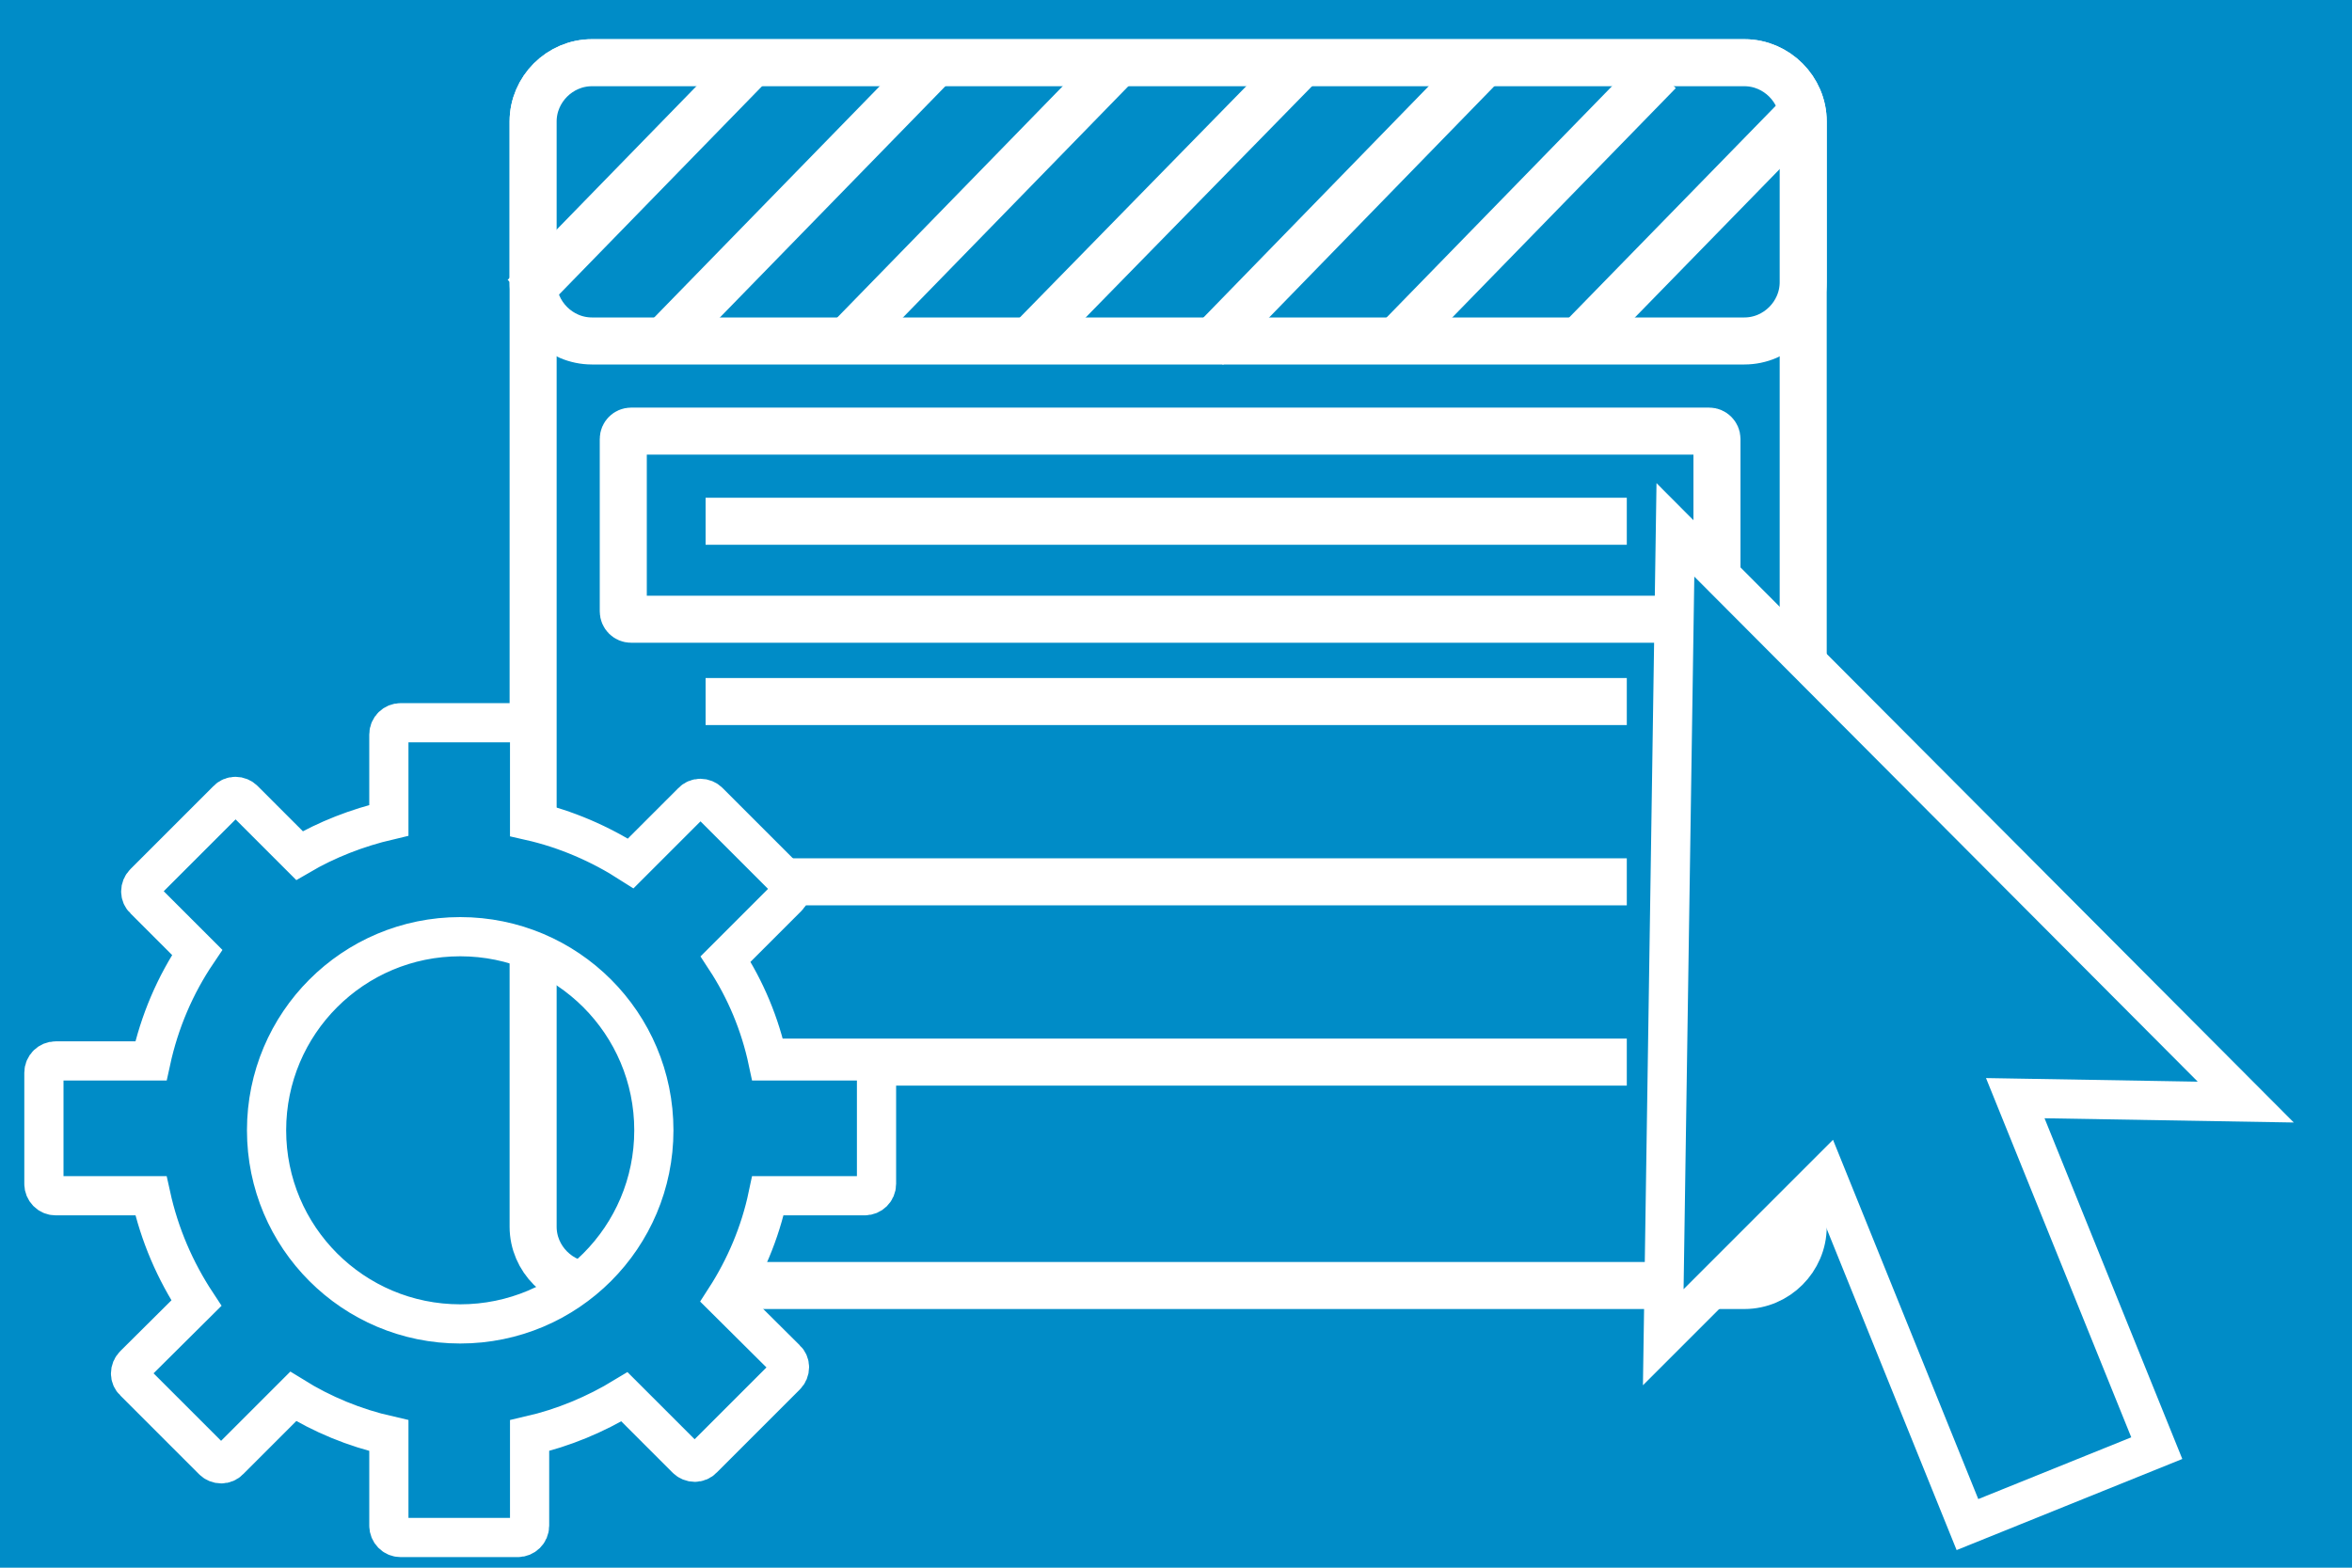
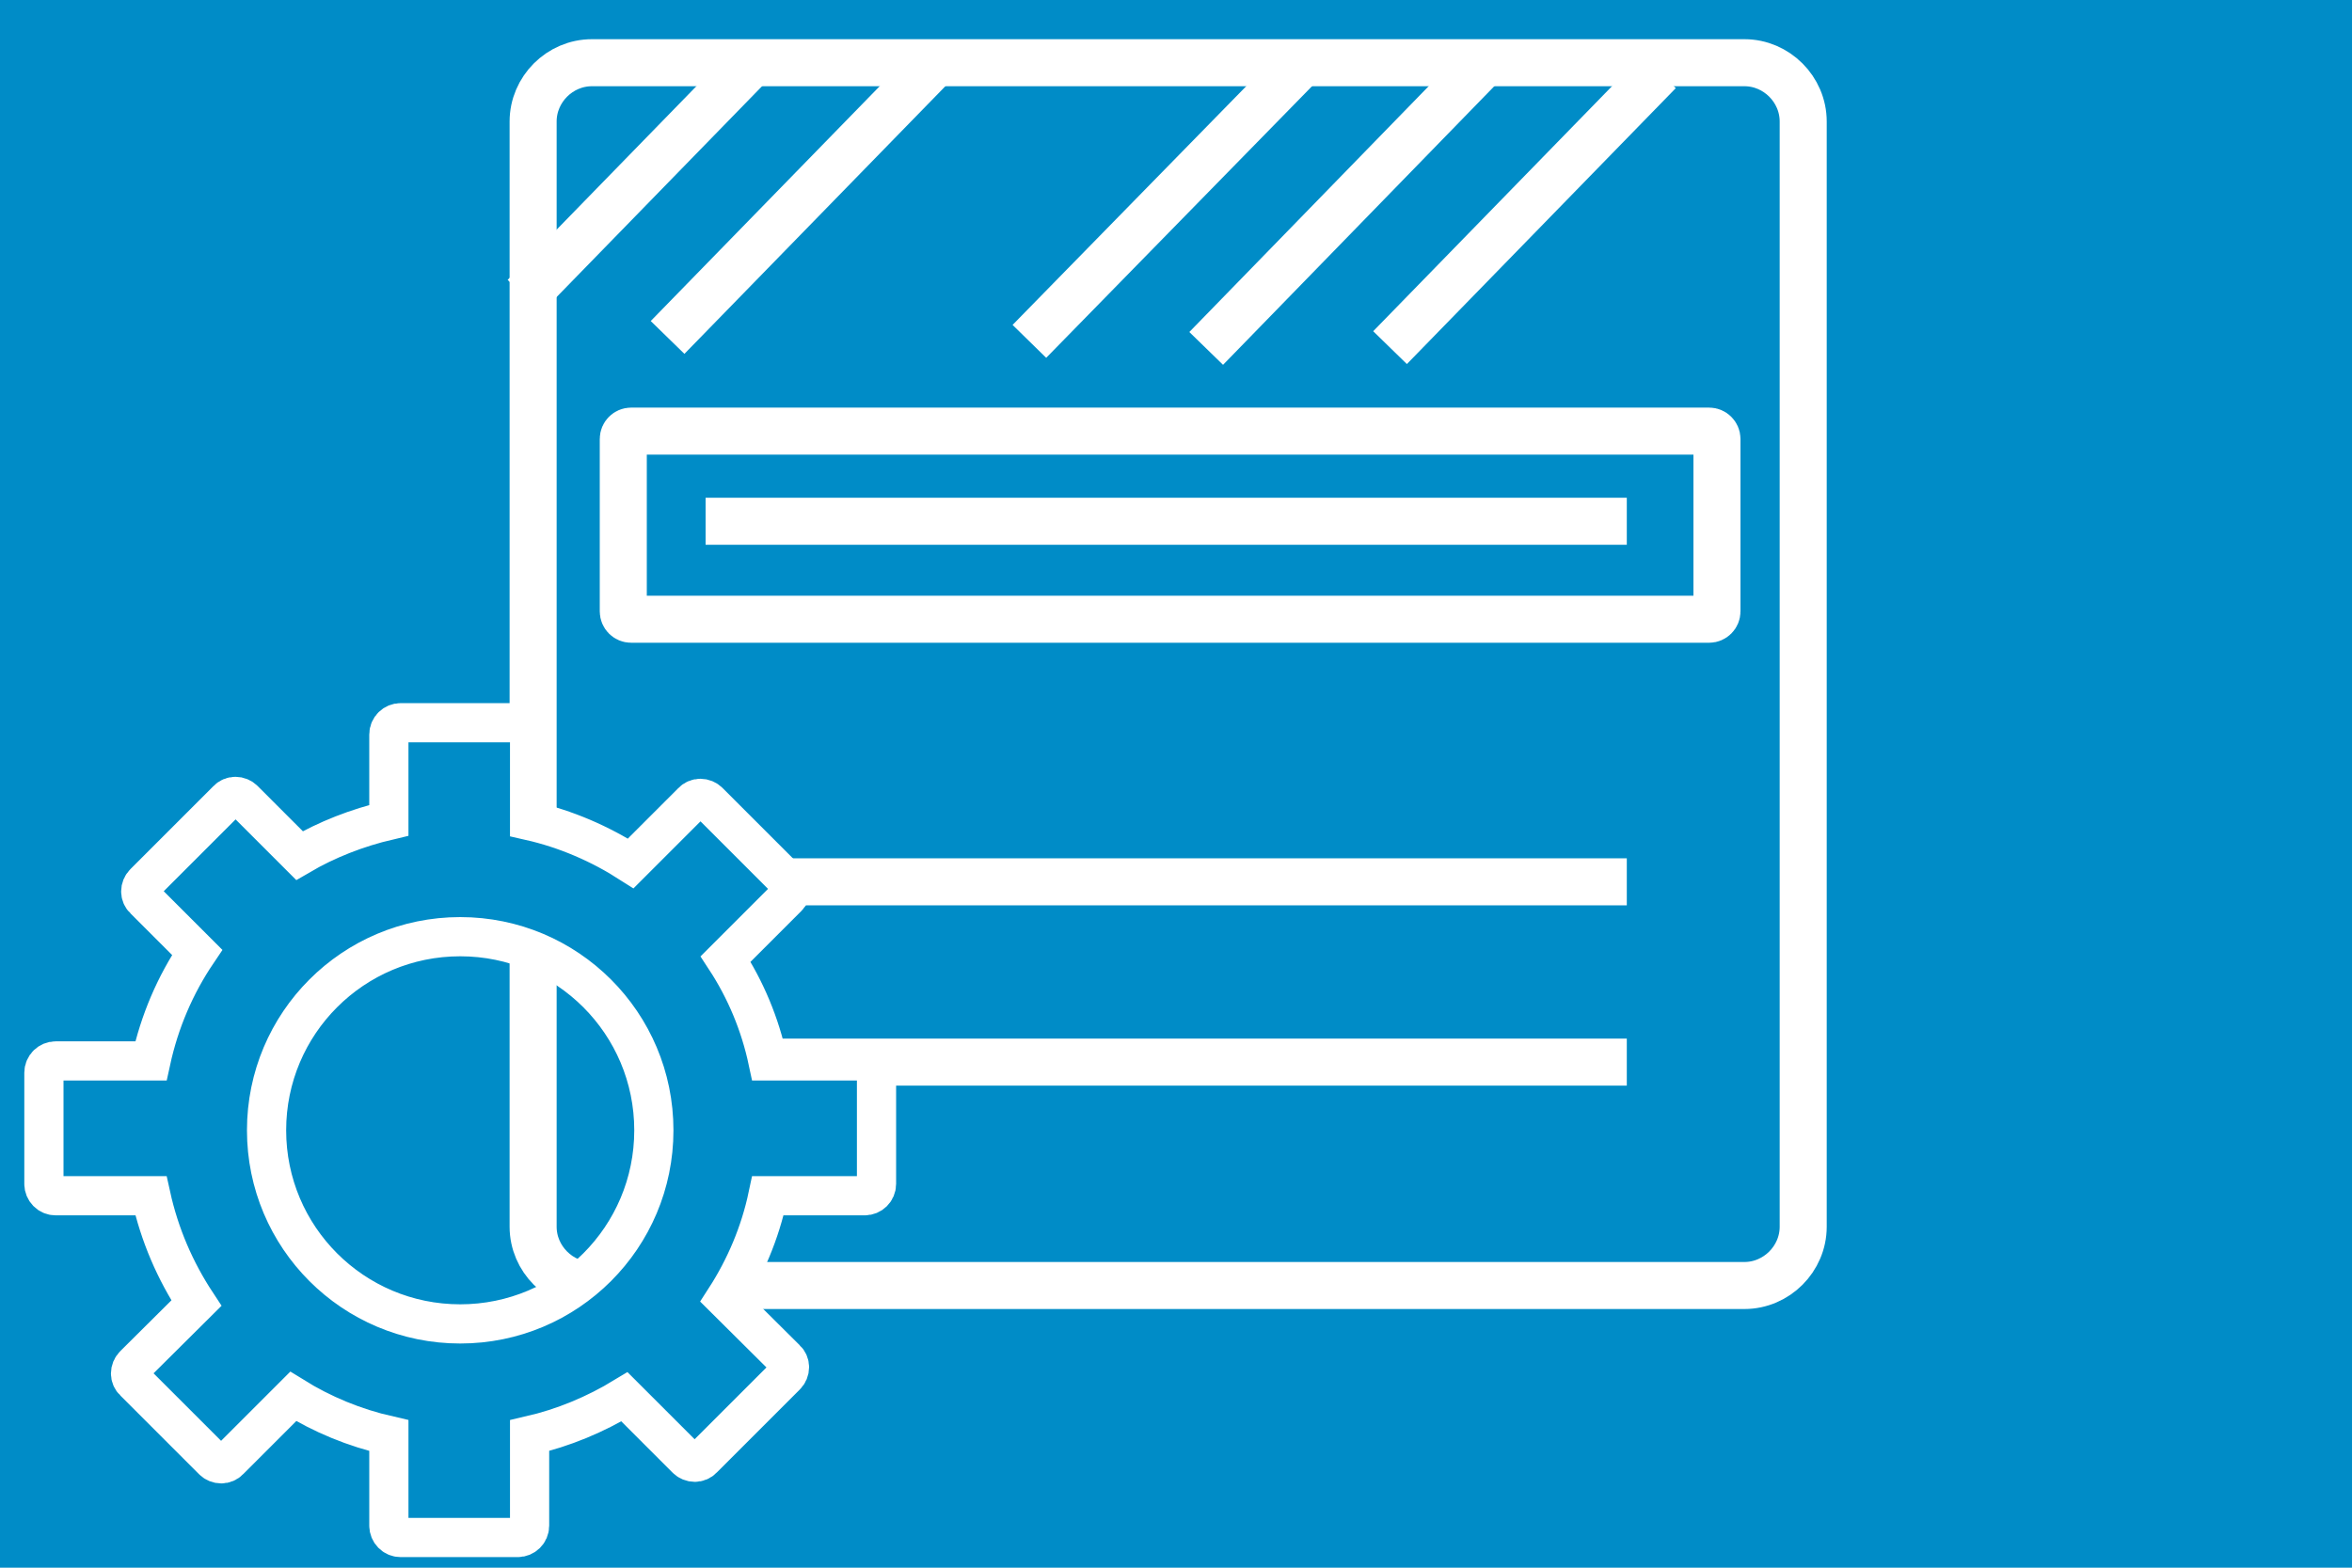
<svg xmlns="http://www.w3.org/2000/svg" version="1.1" id="Layer_1" x="0px" y="0px" viewBox="0 0 600 400" style="enable-background:new 0 0 600 400;" xml:space="preserve">
  <style type="text/css">
	.st0{fill:#008CC7;}
	.st1{fill:#008CC7;stroke:#FFFFFF;stroke-width:12;stroke-miterlimit:10;}
	.st2{fill:none;stroke:#FFFFFF;stroke-width:12;stroke-miterlimit:10;}
	.st3{fill:#008CC7;stroke:#FFFFFF;stroke-width:10;stroke-miterlimit:10;}
</style>
  <rect x="-9" y="-8" class="st0" width="625" height="419" />
  <g>
    <path class="st1" d="M445,328H151c-8.2,0-15-6.8-15-15V31c0-8.2,6.8-15,15-15h294c8.2,0,15,6.8,15,15v282   C460,321.2,453.2,328,445,328z" />
-     <path class="st1" d="M445,87H151c-8.2,0-15-6.8-15-15V31c0-8.2,6.8-15,15-15h294c8.2,0,15,6.8,15,15v41C460,80.2,453.2,87,445,87z" />
    <line class="st2" x1="180" y1="133" x2="415" y2="133" />
-     <line class="st2" x1="180" y1="179" x2="415" y2="179" />
    <line class="st2" x1="180" y1="225" x2="415" y2="225" />
    <line class="st2" x1="180" y1="271" x2="415" y2="271" />
    <path class="st2" d="M436,158H161c-1.1,0-2-0.9-2-2v-44c0-1.1,0.9-2,2-2h275c1.1,0,2,0.9,2,2v44C438,157.1,437.1,158,436,158z" />
    <line class="st2" x1="190.5" y1="17.4" x2="133.8" y2="75.6" />
    <line class="st2" x1="239.9" y1="14.7" x2="170.3" y2="86.1" />
-     <line class="st2" x1="285.8" y1="15.5" x2="217.2" y2="85.9" />
    <line class="st2" x1="330.9" y1="17.3" x2="262.6" y2="87.1" />
    <line class="st2" x1="377.3" y1="17.4" x2="307.7" y2="88.9" />
    <line class="st2" x1="423.2" y1="18.3" x2="354.6" y2="88.7" />
-     <line class="st2" x1="460.1" y1="28.3" x2="404.1" y2="85.7" />
  </g>
  <path class="st3" d="M220.6,270.7h-24.7c-2-9.4-5.7-18.2-10.8-26l15.8-15.8c1.2-1.2,1.2-3.1,0-4.2l-20.1-20.1  c-1.2-1.2-3.1-1.2-4.2,0l-15.7,15.7c-7.8-5-16.5-8.8-25.8-10.9v-22c0-1.6-1.3-3-3-3h-29.9c-1.6,0-3,1.3-3,3v21.9  c-8.1,1.9-15.8,4.9-22.8,9l-14.2-14.2c-1.2-1.2-3.1-1.2-4.2,0l-21.2,21.2c-1.2,1.2-1.2,3.1,0,4.2L50.3,243  c-5.6,8.3-9.6,17.6-11.8,27.7H14.2c-1.6,0-3,1.3-3,3v28.4c0,1.6,1.3,3,3,3h24.3c2.2,10,6.2,19.2,11.6,27.4l-15.9,15.8  c-1.2,1.2-1.2,3.1,0,4.2l20.1,20.1c1.2,1.2,3.1,1.2,4.2,0l16.3-16.3c7.4,4.6,15.6,8,24.4,10v23c0,1.6,1.3,3,3,3h29.9  c1.6,0,3-1.3,3-3v-23c8.7-2,16.8-5.4,24.2-9.9l15.8,15.8c1.2,1.2,3.1,1.2,4.2,0l21.2-21.2c1.2-1.2,1.2-3.1,0-4.2L185,331.4  c5.1-7.9,8.9-16.8,10.9-26.3h24.7c1.6,0,3-1.3,3-3v-28.4C223.6,272,222.3,270.7,220.6,270.7z M117.4,337.8  c-27.3,0-49.4-22.1-49.4-49.4S90.1,239,117.4,239s49.4,22.1,49.4,49.4S144.7,337.8,117.4,337.8z" />
-   <polygon class="st3" points="501.9,389 550.2,369.5 514.1,280.2 572.9,281.2 427.4,135.2 424.3,341.2 465.8,299.7 " />
</svg>